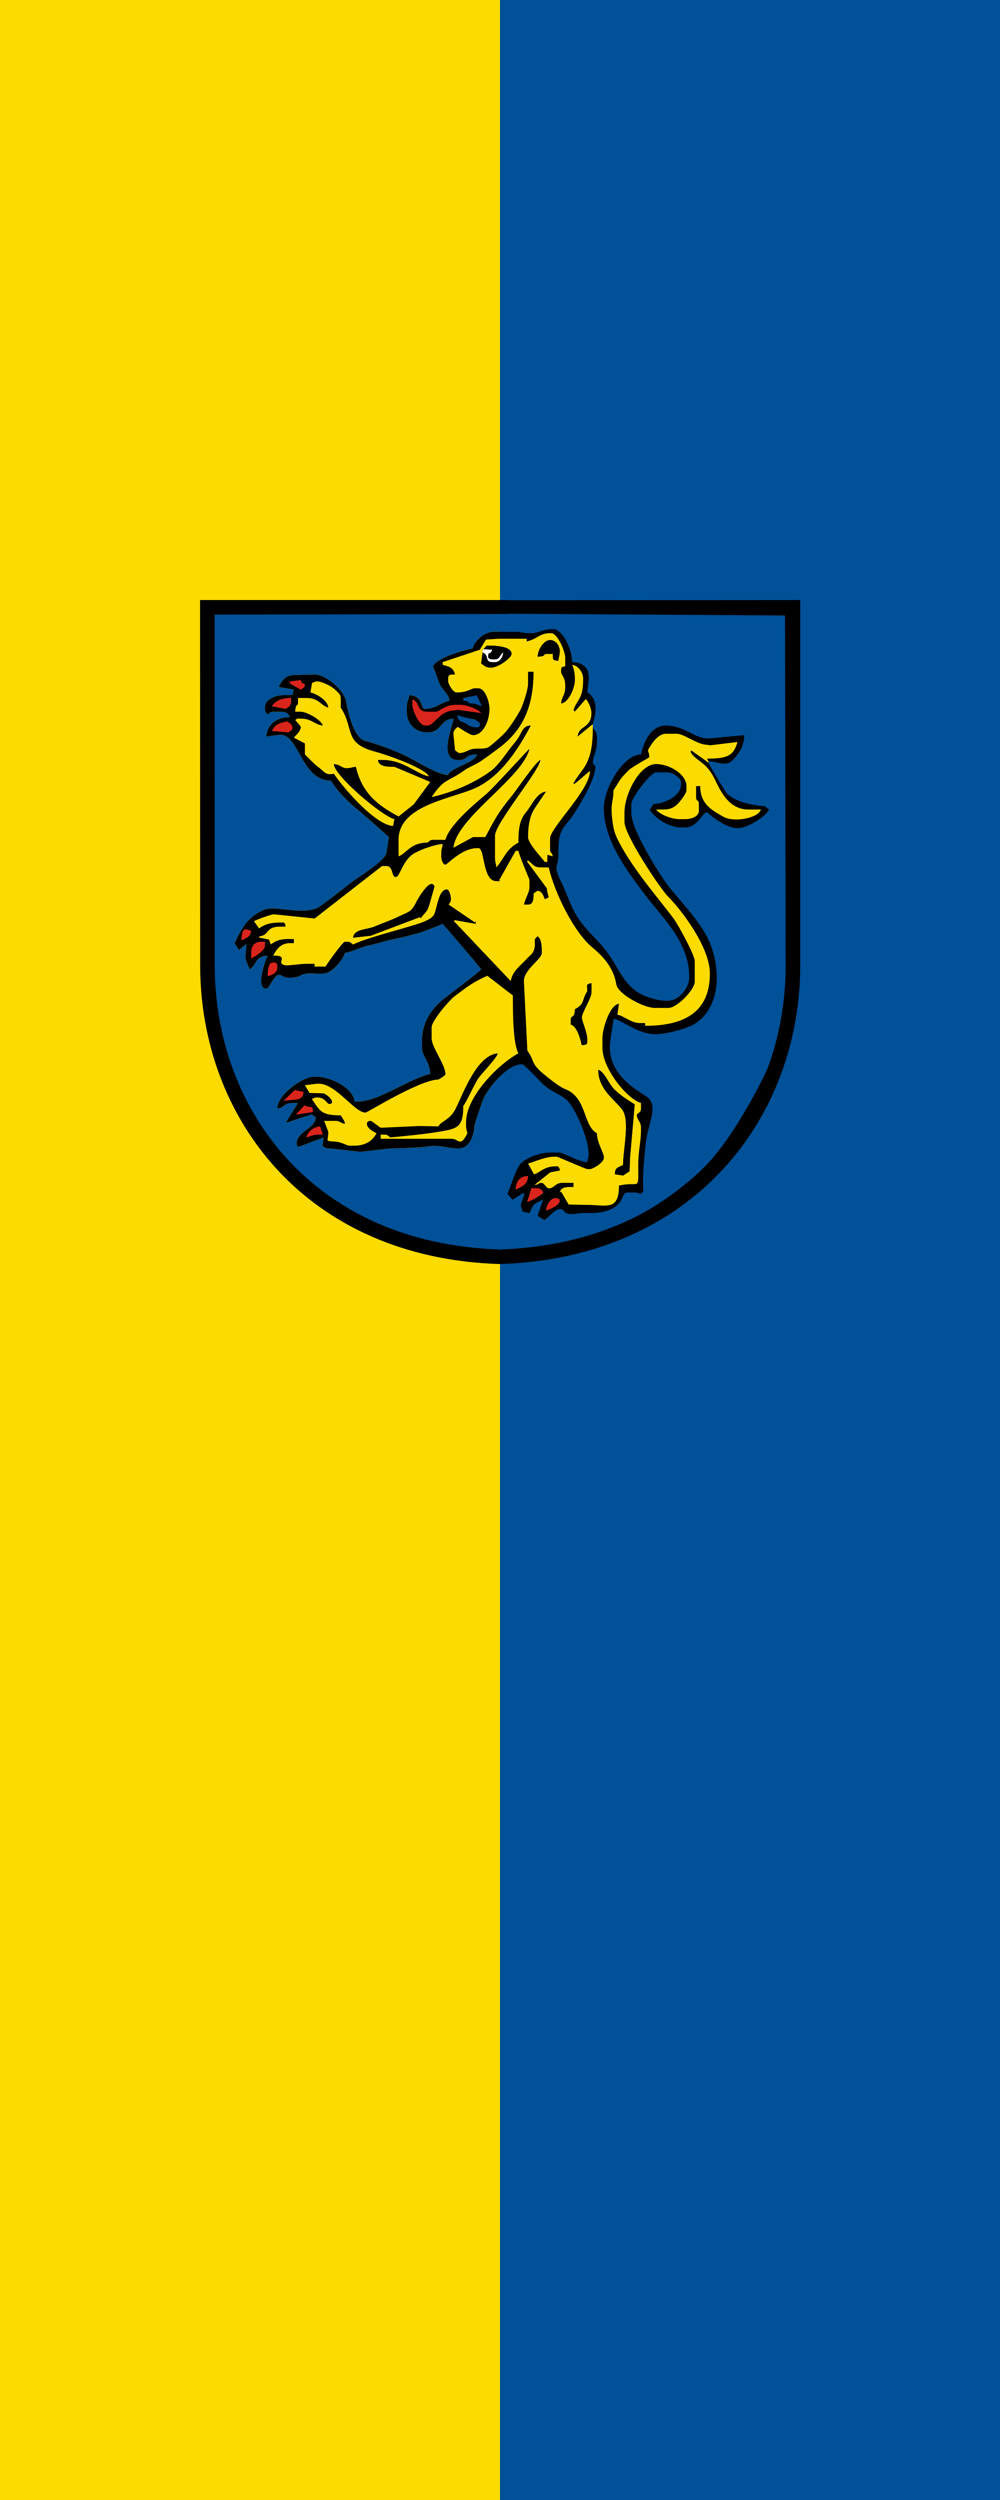
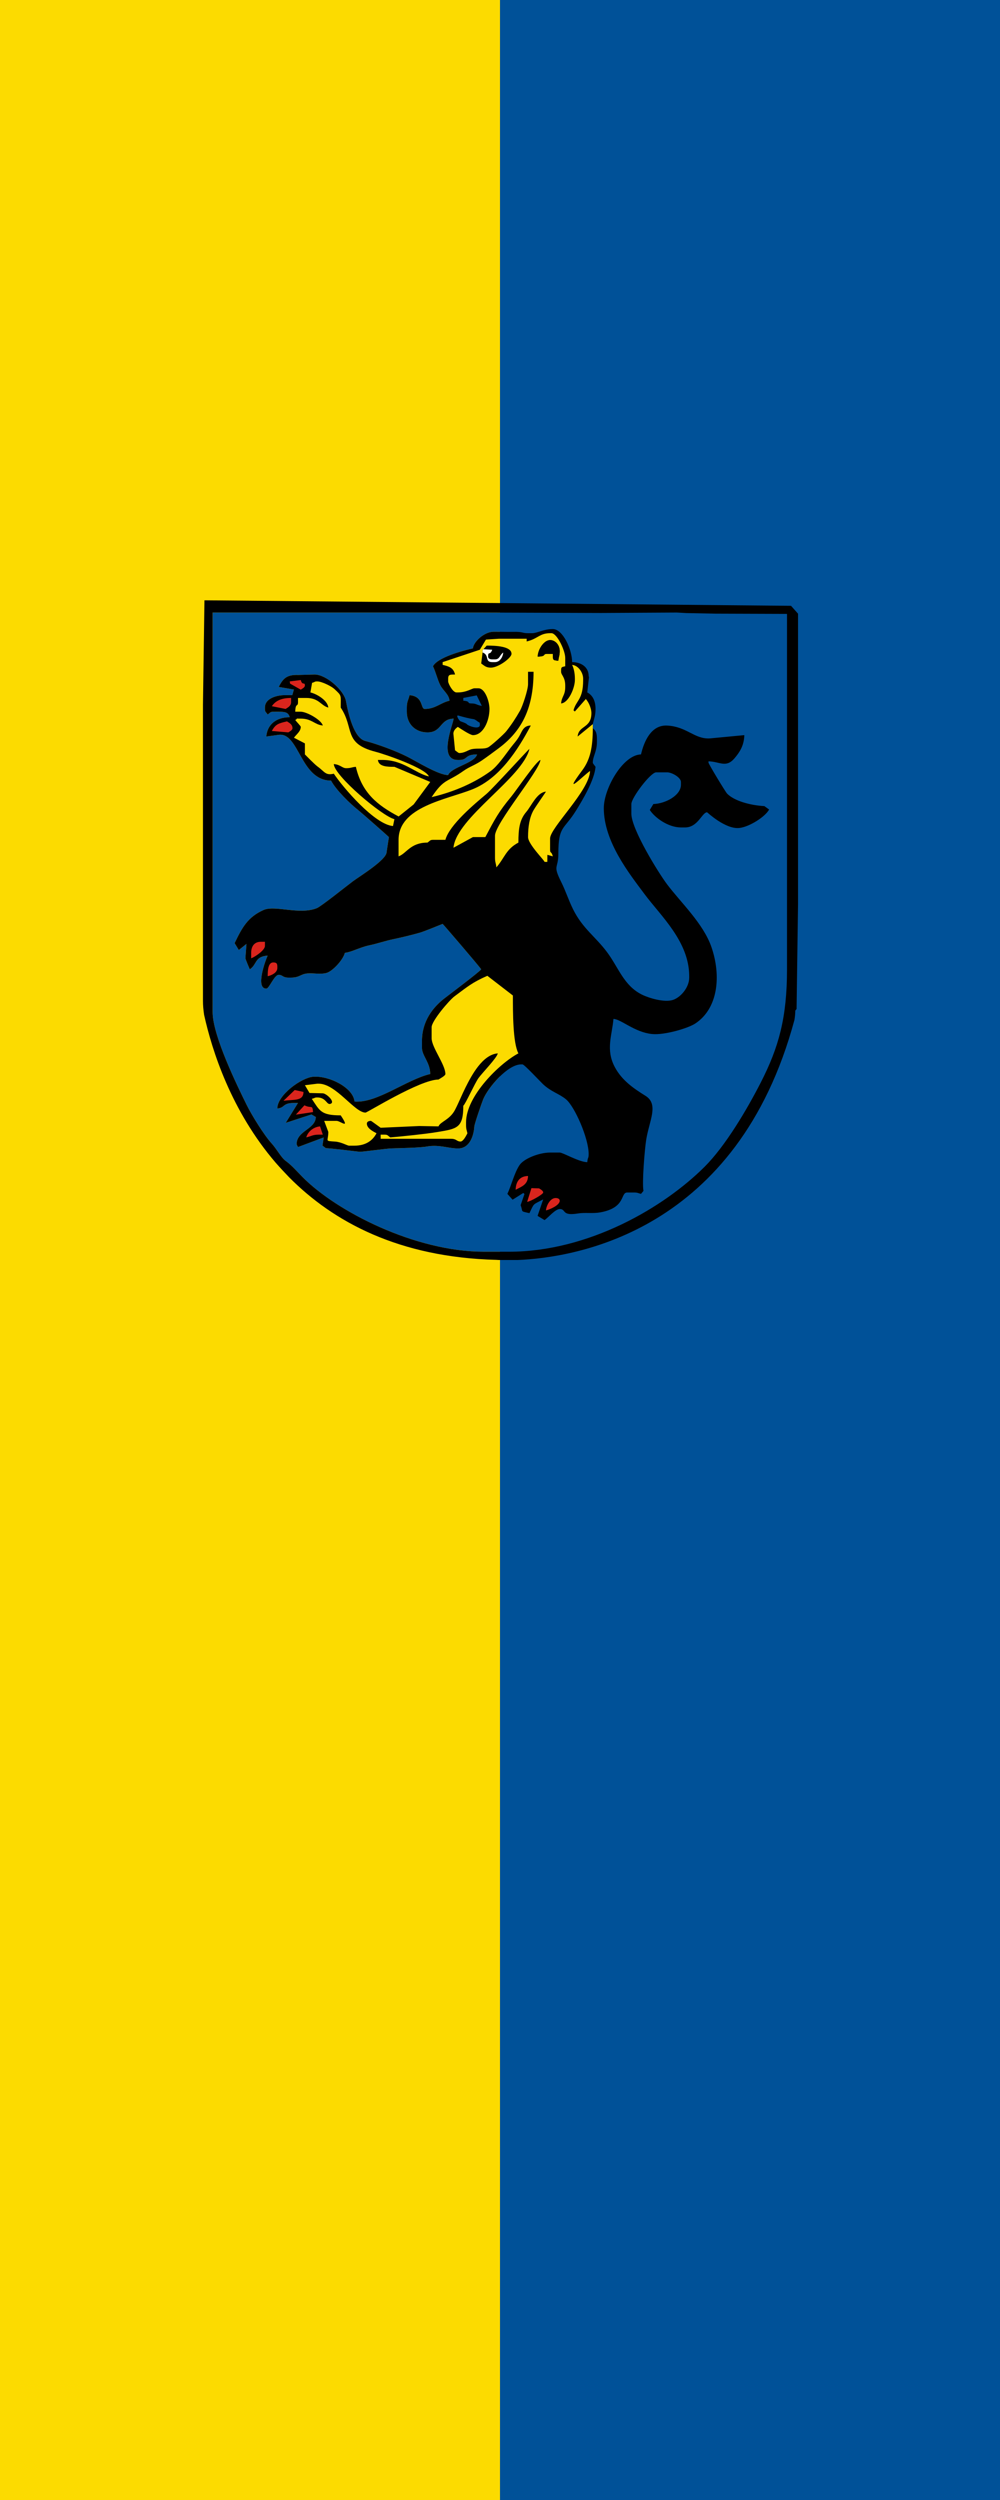
<svg xmlns="http://www.w3.org/2000/svg" version="1.1" width="600" height="1500" viewBox="0 0 600 1500" id="Ebene_1" xml:space="preserve">
  <defs id="defs67" />
  <g id="g10" transform="translate(831.206,51.169)">
    <path id="rect9" style="fill:#fcdb00;stroke:none;stroke-width:1;stroke-dasharray:none" d="m -831.206,-51.169 h 600 V 1448.831 h -600 z" />
    <path id="rect9-1" style="fill:#005198;stroke:none;stroke-width:1;stroke-dasharray:none" d="m -531.206,-51.169 h 300 V 1448.831 h -300 z" />
  </g>
  <g transform="matrix(0.759,0,0,0.759,-21.802,236.022)" id="g3">
    <path d="m 588.802,291.954 v -1.089 c 8.908,0.2 13.824,5.481 20.52,-2.349 4.006,-4.685 7.606,-10.025 7.793,-18.343 l -27.187,2.582 c -12.267,0.75 -18.206,-9.391 -33.89,-10.147 -12.52,-0.604 -18.172,12.416 -20.592,22.812 -14.271,0.318 -29.402,26.9 -29.402,42.472 0,26.468 20.088,51.675 32.215,67.973 12.82,17.232 35.299,37.504 35.299,64.887 v 1.088 c 0,7.91 -6.859,15.705 -12.885,17.66 -6.764,2.195 -18.9,-1.422 -24.516,-4.213 -14.301,-7.117 -18.406,-21.275 -27.501,-33.484 -9.397,-12.615 -19.358,-18.705 -26.945,-34.037 -3.621,-7.32 -5.796,-14.37 -9.231,-21.26 -7.117,-14.278 -2.369,-10.109 -2.369,-22.676 0,-22.105 4.369,-18.568 13.938,-33.977 4.9,-7.89 14.569,-23.896 15.462,-34.631 -0.676,-1.007 -2.179,-2.617 -2.179,-3.268 0,-5.015 3.269,-8.834 3.269,-16.334 v -2.178 c 0,-4.521 -0.674,-6.812 -3.269,-8.712 v -3.267 c 0.958,-4.114 2.179,-6.812 2.179,-11.979 0,-6.384 -2.281,-10.82 -6.533,-13.069 l 1.336,-11.948 -0.248,-1.12 c 0,-6.867 -5.807,-10.891 -13.067,-10.891 0,-9.815 -7.283,-26.136 -15.245,-26.136 -7.354,0 -12.31,3.267 -16.333,3.267 h -3.267 c -5.1,0 -3.33,-1.239 -11.924,-1.059 -5.066,0.107 -10.269,-0.109 -15.345,-0.076 -7.539,0.051 -15.872,8.116 -16.288,13.114 -8.846,2.062 -27.902,7.207 -31.579,14.158 2.293,4.781 3.462,10.357 5.767,14.923 2.283,4.524 6.874,7.19 7.3,12.302 -7.252,1.689 -11.186,6.535 -19.6,6.535 -3.514,0 -0.833,-9.963 -11.979,-10.89 -0.908,3.897 -2.178,5.117 -2.178,9.801 v 3.267 c 0,9.734 6.761,16.334 16.334,16.334 11.546,0 9.583,-10.642 20.689,-10.89 -0.372,4.475 -12.479,32.671 3.267,32.671 h 1.089 c 7.121,0 4.074,-4.356 14.157,-4.356 -1.858,6.957 -20.298,9.967 -22.868,16.335 -7.698,0 -25.212,-10.967 -32.299,-14.526 -9.174,-4.605 -23.206,-9.836 -33.272,-12.462 -9.025,-2.354 -13.35,-21.357 -15.237,-31.591 -1.527,-8.287 -15.503,-20.919 -24.817,-20.919 l -12.932,0.363 c -9.576,-0.363 -12.155,3.342 -15.38,9.438 l 12.001,2.068 -1.245,4.424 -6.401,0.042 c -5.132,0 -15.244,2.139 -15.244,9.801 v 1.089 c 0,2.441 0.861,2.39 2.178,4.355 1.964,-1.316 1.914,-2.178 4.355,-2.178 h 4.355 c 5.003,0 7.67,0.456 8.711,4.355 -10.512,0 -17.709,5.595 -18.511,15.247 l 9.764,-1.332 c 16.234,-2.187 17.142,36.18 41.415,36.18 3.949,7.464 15.177,18.437 21.982,23.755 1.957,1.528 23.479,20.484 23.752,20.895 l -1.82,11.886 c -0.027,6.101 -21.184,19.043 -26.492,22.962 -4.708,3.475 -25.254,20.012 -28.715,21.376 -14.049,5.538 -32.952,-2.641 -42.103,1.445 -12.497,5.579 -16.974,13.978 -22.829,26.183 l 3.302,5.422 6.061,-4.859 -0.852,11.391 c 0.101,0.752 3.034,7.834 3.467,8.738 5.919,-3.963 3.548,-10.006 14.157,-10.891 -1.773,3.697 -9.928,26.137 -1.089,26.137 2.26,0 6.23,-10.891 9.8,-10.891 3.233,0 2.913,2.178 7.622,2.178 h 2.178 c 6.853,0 7.475,-2.893 13.032,-3.301 4.833,-0.355 10.267,0.902 14.887,-0.359 4.912,-1.34 13.286,-10.52 14.549,-15.941 4.97,-0.414 11.642,-4.27 19.166,-5.881 7.513,-1.607 12.521,-3.557 19.973,-5.072 5.406,-1.098 14.17,-3.248 20.103,-4.942 3.872,-1.105 18.038,-6.973 18.073,-6.973 0.177,0 28.461,32.908 30.49,35.937 -1.698,2.318 -24.664,19.537 -29.202,23.068 -8.911,6.932 -17.622,17.936 -17.622,33.561 v 5.445 c 0,6.207 6.534,11.619 6.534,20.691 -18.713,4.359 -42.184,23.254 -59.892,21.779 -0.911,-10.965 -20.105,-20.594 -32.66,-19.617 -9.349,0.727 -28.319,14.576 -28.319,25.062 6.259,-0.521 3.878,-4.355 13.067,-4.355 h 3.267 l -9.665,15.701 20.303,-6.609 3.44,2.002 c -0.143,9.715 -15.167,10.82 -15.167,21.576 0,0.146 1.072,2.158 1.089,2.178 l 20.346,-7.613 -0.99,6.479 2.64,2.006 c 5.095,0.219 19.122,2 26.591,2.852 1.87,0.213 20.366,-2.49 25.43,-2.664 5.823,-0.197 22.36,-0.479 27.908,-1.492 9.945,-1.818 17.857,1.881 25.448,1.51 7.719,-0.379 11.475,-8.887 12.015,-17.404 0.127,-2.02 5.765,-18.426 6.961,-21.354 3.79,-9.266 19.3,-27.658 30.055,-27.658 h 1.091 c 1.362,0 13.825,13.402 16.061,15.52 6.67,6.316 12.772,7.5 18.352,12.137 6.834,5.682 17.855,30.773 17.855,43.129 0,4.102 -0.717,2.061 -1.088,6.533 -6.697,-0.148 -19.175,-7.621 -21.779,-7.621 h -7.623 c -8.648,0 -20.502,4.729 -24.016,9.74 -4.116,5.867 -6.683,16.559 -9.741,22.93 l 4.114,4.598 8.494,-5.348 0.887,0.896 -3.029,8.793 c 2.181,5.701 -0.695,4.523 6.959,6.307 3.961,-8.262 2.363,-6.379 10.888,-10.891 l -4.444,13.037 5.512,3.334 c 2.883,-1.951 8.467,-8.746 12,-8.746 5.332,0 1.093,5.67 14.383,3.502 5.685,-0.928 11.63,0.221 17.658,-0.863 20.563,-3.697 15.697,-15.709 21.316,-15.709 h 5.445 c 2.939,0 3.001,0.521 5.445,1.09 l 1.959,-2.396 c -1.253,-6.092 0.949,-32.795 2.137,-40.334 2.377,-15.07 10.252,-28.096 -0.6,-34.82 -9.92,-6.146 -18.738,-12.428 -24.184,-22.641 -7.408,-13.891 -2.166,-25.205 -1.092,-38.113 5.955,0.133 16.75,10.623 30.604,11.947 9.76,0.934 28.256,-4.496 34.033,-8.289 18.258,-11.992 20.588,-37.979 12.83,-60.441 -6.447,-18.676 -24.064,-34.985 -35.18,-49.759 -6.434,-8.55 -28.133,-43.378 -28.133,-55.721 v -7.624 c 0,-4.92 15.195,-25.047 19.602,-25.047 h 8.711 c 3.818,0 10.889,4.115 10.889,7.624 v 2.178 c 0,8.681 -12.734,15.045 -21.777,15.246 l -2.847,4.682 c 3.819,6.005 14.434,13.832 24.624,13.832 h 3.268 c 10.271,0 13.392,-11.979 17.424,-11.979 0.068,0 14.6,13.707 25.59,12.394 8.023,-0.959 20.436,-8.947 23.411,-14.572 l -3.742,-2.708 c -10.661,-0.561 -23.611,-3.912 -29.445,-9.841 -1.334,-1.356 -14.279,-22.801 -14.728,-24.481 z m 62.068,163.352 c 0,38.326 -6.553,61.68 -20.666,89.322 -11.066,21.68 -28.031,50.324 -44.397,66.678 -32.065,32.039 -91.474,67.248 -154.899,67.248 h -19.599 c -54.243,0 -116.375,-31.658 -143.477,-59.07 -4.54,-4.59 -8.309,-9.1 -13.347,-12.785 -3.564,-2.609 -7.058,-9.387 -11.159,-13.889 -5.834,-6.404 -15.542,-22.021 -19.677,-30.416 -7.097,-14.404 -26.858,-54.551 -26.858,-73.328 V 173.251 h 210.163 l 96.914,0.355 59.89,-0.355 7.612,0.431 22.885,0.449 56.617,0.209 v 280.966 z" id="path5" style="fill:#005198;fill-rule:evenodd" />
    <path d="m 497.332,261.462 -10e-4,3.268 c 2.595,1.9 3.269,4.191 3.269,8.712 v 2.178 c 0,7.5 -3.269,11.319 -3.269,16.334 0,0.65 1.503,2.26 2.179,3.268 -0.893,10.735 -10.562,26.742 -15.462,34.631 -9.569,15.409 -13.938,11.872 -13.938,33.977 0,12.567 -4.748,8.398 2.369,22.676 3.436,6.89 5.61,13.939 9.231,21.26 7.587,15.332 17.548,21.421 26.945,34.037 9.095,12.209 13.2,26.367 27.501,33.484 5.615,2.791 17.752,6.408 24.516,4.213 6.025,-1.955 12.885,-9.75 12.885,-17.66 v -1.088 c 0,-27.383 -22.479,-47.655 -35.299,-64.887 -12.127,-16.297 -32.215,-41.505 -32.215,-67.973 0,-15.572 15.131,-42.154 29.402,-42.472 2.42,-10.396 8.072,-23.417 20.592,-22.812 15.684,0.756 21.623,10.896 33.89,10.147 l 27.187,-2.582 c -0.187,8.318 -3.787,13.658 -7.793,18.343 -6.695,7.83 -11.611,2.548 -20.52,2.349 v 1.092 c 0.449,1.68 13.395,23.125 14.726,24.479 5.834,5.929 18.784,9.28 29.445,9.841 l 3.742,2.708 c -2.976,5.625 -15.388,13.613 -23.411,14.572 -10.99,1.313 -25.521,-12.394 -25.59,-12.394 -4.032,0 -7.152,11.979 -17.424,11.979 h -3.268 c -10.19,0 -20.805,-7.827 -24.624,-13.832 l 2.847,-4.682 c 9.043,-0.2 21.777,-6.564 21.777,-15.246 v -2.178 c 0,-3.509 -7.07,-7.624 -10.889,-7.624 h -8.711 c -4.406,0 -19.602,20.127 -19.602,25.047 v 7.624 c 0,12.343 21.699,47.171 28.133,55.721 11.115,14.774 28.732,31.083 35.18,49.759 7.758,22.463 5.428,48.449 -12.83,60.441 -5.777,3.793 -24.273,9.223 -34.033,8.289 -13.854,-1.324 -24.648,-11.814 -30.604,-11.947 -1.074,12.908 -6.316,24.223 1.092,38.113 5.445,10.213 14.264,16.494 24.184,22.641 10.852,6.725 2.977,19.75 0.6,34.82 -1.188,7.539 -3.39,34.242 -2.137,40.334 l -1.959,2.396 c -2.444,-0.568 -2.506,-1.09 -5.445,-1.09 h -5.445 c -5.619,0 -0.753,12.012 -21.316,15.709 -6.028,1.084 -11.974,-0.064 -17.658,0.863 -13.29,2.168 -9.051,-3.502 -14.383,-3.502 -3.533,0 -9.117,6.795 -12,8.746 l -5.512,-3.334 4.444,-13.037 c -8.524,4.512 -6.927,2.629 -10.888,10.891 -7.654,-1.783 -4.778,-0.605 -6.959,-6.307 l 3.029,-8.793 -0.887,-0.896 -8.494,5.348 -4.114,-4.598 c 3.059,-6.371 5.625,-17.062 9.741,-22.93 3.514,-5.012 15.367,-9.74 24.016,-9.74 h 7.623 c 2.604,0 15.082,7.473 21.779,7.621 0.371,-4.473 1.088,-2.432 1.088,-6.533 0,-12.355 -11.021,-37.447 -17.855,-43.129 -5.579,-4.637 -11.682,-5.82 -18.352,-12.137 -2.235,-2.117 -14.698,-15.52 -16.061,-15.52 h -1.091 c -10.755,0 -26.265,18.393 -30.055,27.658 -1.197,2.928 -6.834,19.334 -6.961,21.354 -0.54,8.518 -4.296,17.025 -12.015,17.404 -7.591,0.371 -15.503,-3.328 -25.448,-1.51 -5.547,1.014 -22.085,1.295 -27.908,1.492 -5.063,0.174 -23.56,2.877 -25.43,2.664 -7.47,-0.852 -21.497,-2.633 -26.591,-2.852 l -2.64,-2.006 0.99,-6.479 -20.346,7.613 c -0.017,-0.02 -1.089,-2.031 -1.089,-2.178 0,-10.756 15.025,-11.861 15.167,-21.576 l -3.44,-2.002 -20.303,6.609 9.665,-15.701 h -3.267 c -9.188,0 -6.808,3.834 -13.067,4.355 0,-10.486 18.97,-24.336 28.319,-25.062 12.555,-0.977 31.749,8.652 32.66,19.617 17.708,1.475 41.179,-17.42 59.892,-21.779 0,-9.072 -6.534,-14.484 -6.534,-20.691 v -5.445 c 0,-15.625 8.711,-26.629 17.622,-33.561 4.538,-3.531 27.504,-20.75 29.202,-23.068 -2.029,-3.029 -30.313,-35.937 -30.49,-35.937 -0.035,0 -14.201,5.868 -18.073,6.973 -5.933,1.694 -14.697,3.845 -20.103,4.942 -7.451,1.516 -12.46,3.465 -19.973,5.072 -7.523,1.611 -14.195,5.467 -19.166,5.881 -1.263,5.422 -9.637,14.602 -14.549,15.941 -4.621,1.262 -10.054,0.004 -14.887,0.359 -5.558,0.408 -6.18,3.301 -13.032,3.301 h -2.178 c -4.709,0 -4.389,-2.178 -7.622,-2.178 -3.57,0 -7.54,10.891 -9.8,10.891 -8.838,0 -0.684,-22.439 1.089,-26.137 -10.609,0.885 -8.238,6.928 -14.157,10.891 -0.433,-0.904 -3.366,-7.986 -3.467,-8.738 l 0.852,-11.391 -6.061,4.859 -3.302,-5.422 c 5.855,-12.205 10.332,-20.604 22.829,-26.183 9.151,-4.086 28.054,4.093 42.103,-1.445 3.461,-1.364 24.007,-17.901 28.715,-21.376 5.308,-3.918 26.465,-16.861 26.492,-22.962 l 1.82,-11.886 c -0.274,-0.411 -21.796,-19.367 -23.752,-20.895 -6.806,-5.318 -18.033,-16.291 -21.982,-23.755 -24.273,0 -25.181,-38.367 -41.415,-36.18 l -9.764,1.332 c 0.802,-9.652 7.999,-15.247 18.511,-15.247 -1.041,-3.899 -3.708,-4.355 -8.711,-4.355 H 244.7 c -2.441,0 -2.392,0.861 -4.355,2.178 -1.317,-1.965 -2.178,-1.915 -2.178,-4.355 v -1.089 c 0,-7.662 10.112,-9.801 15.244,-9.801 l 6.401,-0.042 1.245,-4.424 -12.001,-2.068 c 3.226,-6.096 5.804,-9.801 15.38,-9.438 l 12.932,-0.363 c 9.314,0 23.29,12.632 24.817,20.919 1.887,10.233 6.212,29.237 15.237,31.591 10.066,2.626 24.098,7.857 33.272,12.462 7.087,3.559 24.601,14.526 32.299,14.526 2.57,-6.368 21.01,-9.378 22.868,-16.335 -10.083,0 -7.036,4.356 -14.157,4.356 h -1.089 c -15.746,0 -3.638,-28.196 -3.267,-32.671 -11.106,0.249 -9.143,10.89 -20.689,10.89 -9.574,0 -16.334,-6.6 -16.334,-16.334 v -3.267 c 0,-4.685 1.27,-5.904 2.178,-9.801 11.146,0.927 8.465,10.89 11.979,10.89 8.414,0 12.348,-4.845 19.6,-6.535 -0.426,-5.111 -5.017,-7.778 -7.3,-12.302 -2.305,-4.565 -3.474,-10.142 -5.767,-14.923 3.677,-6.951 22.733,-12.097 31.579,-14.158 0.416,-4.999 8.749,-13.063 16.288,-13.114 5.076,-0.034 10.279,0.183 15.345,0.076 8.594,-0.18 6.824,1.059 11.924,1.059 h 3.267 c 4.023,0 8.979,-3.267 16.333,-3.267 7.962,0 15.245,16.32 15.245,26.136 7.261,0 13.067,4.024 13.067,10.891 l 0.248,1.12 -1.336,11.948 c 4.252,2.25 6.533,6.685 6.533,13.069 0.003,5.164 -1.218,7.863 -2.176,11.977 z" id="path9" style="fill-rule:evenodd" />
-     <path d="m 307.859,430.259 13.982,-1.551 38.974,-14.757 0.402,1.061 c 2.611,-3.899 5.335,-4.904 6.815,-10.607 0.54,-2.085 4.074,-13.932 4.074,-14.44 0,-0.969 -1.21,-2.178 -2.178,-2.178 -3.749,0 -10.434,11.004 -11.993,14.143 -4.165,8.378 -5.838,7.695 -14.335,11.799 -6.641,3.206 -11.647,4.713 -18.495,7.64 -6.67,2.855 -16.344,1.862 -17.246,8.89 z m 172.051,68.608 c 5.118,1.854 7.419,10.795 8.712,16.336 3.074,-0.256 4.355,0.025 4.355,-3.268 v -1.088 c 0,-5.369 -4.355,-15.027 -4.355,-17.426 0,-3.637 7.622,-15.484 7.622,-19.602 v -7.623 c -4.471,1.193 -3.267,0.811 -3.267,6.533 -4.525,6.758 -1.533,9.781 -9.801,14.158 -0.183,8.234 -3.267,3.865 -3.267,8.711 v 3.269 z m 21.779,35.937 c 0,15.104 12.308,22.887 18.83,31.262 6.429,8.256 0.769,31.82 0.769,43.881 -4.139,2.189 -6.407,1.965 -6.496,7.381 l 6.551,0.961 5.035,-3.367 0.355,-10.42 3.706,-42.436 c -6.42,-4.039 -11.3,-7.08 -16.513,-12.277 -3.863,-3.852 -7.569,-13.737 -12.237,-14.985 z m 87.113,-243.94 v 1.089 l -13.51,-9.643 -0.645,0.932 c 0.979,3.673 8.621,8.053 11.717,11.151 4.637,4.642 6.053,8.039 8.972,13.896 4.636,9.297 11.29,20.691 25.045,20.691 h 9.801 c -1.792,6.71 -21.124,10.57 -29.647,5.691 -9.287,-5.315 -18.266,-9.989 -18.266,-24.205 h -3.267 v 8.712 c 0,3.784 2.179,1.661 2.179,5.444 v 5.446 c 0,4.474 -5.988,6.534 -10.891,6.534 h -4.355 c -6.404,0 -15.951,-3.799 -18.512,-7.623 8.08,0 11.413,0.378 16.074,-3.526 2.071,-1.737 7.883,-8.972 7.883,-11.721 v -3.267 c 0,-9.391 -13.484,-17.423 -23.957,-17.423 -13.245,0 -25.046,24.063 -25.046,38.115 v 7.624 c 0,10.336 28.065,52.569 34.558,59.096 10.963,11.018 32.957,40.17 32.957,60.696 0,30.709 -20.314,41.383 -51.18,41.383 v -2.178 h -4.355 c -6.742,0 -13.311,-6.193 -17.609,-6.566 l 1.275,-8.682 c -6.953,0.58 -13.066,19.123 -13.066,27.227 v 7.623 c 0,16.598 19.867,40.725 30.49,43.561 v 4.355 c 0,3.854 -3.268,3.293 -3.268,5.445 0,3.582 3.268,4.713 3.268,9.801 v 1.09 c 0,10.77 -2.19,16.514 -2.178,28.314 0.02,21.76 1.375,12.463 -15.246,16.334 0,20.293 -9.97,15.246 -25.045,15.246 l -14.729,-0.303 -5.96,-10.139 -1.09,0.641 c 1.225,-4.588 5.061,-4.355 10.889,-4.355 v -3.266 h -8.71 c -6.218,0 -6.246,4.354 -10.891,4.354 -1.676,0 -3.767,-4.354 -5.444,-4.354 -3.539,0 -0.822,0.943 -5.846,1.723 l 12.46,-10.02 7.754,-1.508 -0.212,-1.086 c -1.275,-1.836 -0.156,-2.178 -3.267,-2.178 -9.321,0 -12.471,5.211 -17.089,6.307 l -4.689,-8.486 c 4.744,-1.266 13.595,-5.445 20.69,-5.445 h 2.176 c 0.356,0 22.749,9.803 23.958,9.803 h 2.179 c 2.255,0 10.888,-5.199 10.888,-8.713 v -1.09 c 0,-3.059 -5.443,-10.998 -5.443,-18.514 -11.049,-5.846 -7.807,-28.27 -25.015,-34.881 -4.968,-1.908 -13.034,-8.58 -17.292,-12.107 -10.4,-8.613 -6.688,-10.209 -12.684,-18.318 l -2.724,-54.484 c -0.575,-9.396 14.155,-17.645 14.155,-22.869 0,-5.193 -0.224,-10.84 -3.266,-13.066 -4.295,3.145 -1.037,4.234 -2.768,10.299 -1.122,3.93 -3.43,4.717 -6.248,7.91 -4.137,4.686 -11.059,9.219 -12.289,17.221 l -45.054,-47.53 0.953,-0.623 16.404,2.921 v -2.179 l -0.689,1.013 -20.73,-14.097 0.729,-1.073 c 0.747,-1.328 1.089,-1.165 1.089,-3.267 0,-2.352 -1.144,-7.624 -3.267,-7.624 -6.506,0 -7.504,14.185 -9.884,19.519 -2.243,5.027 -13.735,7.938 -19.656,9.746 -10.786,3.291 -36.277,9.941 -44.507,14.296 -1.964,-1.316 -1.914,-2.178 -4.355,-2.178 h -2.178 c -1.811,0 -14.896,18.639 -15.245,19.602 h -8.711 v -2.18 h -6.535 c -4.779,0 -14.13,1.543 -16.355,1.166 -8.88,-1.508 3.872,-7.699 -9.778,-7.699 2.544,-4.807 5.853,-9.801 13.066,-9.801 h 3.267 v -3.266 h -4.356 c -7.149,0 -9.919,1.52 -13.918,4.293 l -1.407,-3.879 -7.753,-1.506 0.212,-1.086 c 8.025,-0.67 4.528,-7.625 16.333,-7.625 h 4.355 c -0.391,-1.634 -0.239,-3.267 -2.178,-3.267 -8.859,0 -13.144,0.761 -18.885,4.627 l -3.981,-5.717 c 2.145,-1.029 13.77,-5.725 16.322,-5.334 l 31.669,3.259 53.279,-41.485 h 3.267 c 5.991,0 3.818,8.711 7.623,8.711 3.043,0 5.478,-12.783 13.5,-18.079 5.049,-3.335 16.539,-7.476 23.523,-8.057 -0.283,3.407 -1.089,3.869 -1.089,7.624 v 2.177 c 0,2.518 1.218,6.535 3.267,6.535 1.687,0 13.199,-13.725 26.259,-13.044 4.986,0.261 2.98,26.112 14.031,26.112 h 3.267 l -1.12,-0.632 13.098,-23.326 h 2.179 c 1.222,5.244 8.712,22.488 8.712,22.87 v 6.533 c 0,3.01 -3.209,8.146 -4.356,13.068 h 3.267 c 4.203,0 4.355,-4.4 4.355,-8.711 0.877,-0.609 2.689,-2.179 3.268,-2.179 3.096,0 4.765,3.992 5.443,6.535 5.432,-1.45 2.178,-1.515 1.815,-8.445 l -15.779,-21.384 0.897,-0.664 c 3.482,2.332 4.332,5.446 9.8,5.446 h 6.533 c 4.813,20.662 20.085,51.171 34.038,62.881 8.778,7.369 17.18,16.027 19.396,29.609 1.205,7.387 21.238,18.59 30.414,18.59 h 10.888 c 6.761,0 20.69,-14.5 20.69,-20.693 v -16.336 c 0,-4.979 -13.473,-29.287 -16.615,-33.479 -7.425,-9.905 -14.745,-18.659 -22.398,-28.782 -6.834,-9.041 -14.893,-20.46 -20.357,-30.826 -3.695,-7.008 -4.838,-10.164 -5.861,-19.183 -1.537,-13.524 0.986,-12.92 0.986,-22.768 5.381,-8.036 4.445,-8.174 11.703,-15.52 3.271,-3.309 16.609,-10.145 16.609,-10.617 0,-2.941 -0.521,-3.003 -1.09,-5.444 2.428,-4.588 7.75,-13.069 14.156,-13.069 h 8.71 c 5.559,0 16.343,8.712 23.958,8.712 l 2.226,0.431 21.729,-2.608 c -3.088,11.568 -9.163,13.068 -24.049,13.125 z" id="path11" style="fill:#fcdb00;fill-rule:evenodd" />
    <path d="M 650.87,455.306 V 174.34 l -56.617,-0.209 -22.885,-0.449 -7.612,-0.431 -59.89,0.355 -96.914,-0.355 H 196.79 v 315.814 c 0,18.777 19.762,58.924 26.858,73.328 4.136,8.395 13.843,24.012 19.677,30.416 4.101,4.502 7.594,11.279 11.159,13.889 5.039,3.686 8.808,8.195 13.347,12.785 27.102,27.412 89.234,59.07 143.477,59.07 h 19.599 c 63.426,0 122.834,-35.209 154.899,-67.248 16.366,-16.354 33.331,-44.998 44.397,-66.678 14.114,-27.641 20.667,-50.995 20.667,-89.321 z m -460.788,36.008 c 6.213,28.049 21.308,75.822 56.624,116.928 3.434,3.898 6.979,7.715 10.625,11.498 34.997,35.299 86.899,63.289 163.775,65.223 0,0 0.586,0.051 1.701,0.109 0.885,0.01 1.771,0.016 2.657,0.016 h 12.439 c 46.026,-1.857 173.808,-22.443 218.845,-189.816 0.426,-2.633 0.658,-5.084 0.658,-7.295 0.379,-0.566 0.722,-0.967 1.018,-1.307 l 1.159,-82.946 v -229.55 l -5.542,-6.237 -463.691,-4.353 -1.181,82.496 v 234.273 c -0.001,3.418 0.328,7.102 0.913,10.961 z" id="path13" style="fill-rule:evenodd" />
    <path d="m 453.776,208.1 c 7.424,-0.166 3.397,-2.178 7.621,-2.178 h 4.355 c 0.108,4.83 -0.347,5.054 4.357,5.445 0.283,-3.406 1.088,-3.869 1.088,-7.623 0,-4.66 -3.357,-8.712 -7.623,-8.712 -4.772,0 -9.636,7.203 -9.798,13.068 z m -45.734,-5.446 4.826,-8.022 10.418,-0.689 h 2.178 19.601 v 2.178 c 8.827,-2.057 10.135,-6.535 18.511,-6.535 h 1.09 c 4.375,0 10.889,13.694 10.889,19.603 v 6.535 c -2.427,0.647 -3.268,0.254 -3.268,3.267 v 1.089 c 0,2.656 3.268,4.111 3.268,10.89 v 1.089 c 0,6.803 -2.787,7.313 -3.268,13.068 5.941,-0.494 10.891,-12.365 10.891,-18.513 v -1.088 c 0,-4.254 -0.834,-8.091 -2.179,-10.891 4.787,0.397 8.712,5.977 8.712,10.891 v 1.088 c 0,15.67 -5.445,15.803 -7.623,23.958 l 1.057,0.927 8.652,-9.853 -0.997,-0.875 c 2.674,1.789 5.445,7.761 5.445,11.979 0,12.202 -10.144,9.543 -10.89,18.514 l 11.978,-9.801 v 3.267 c 0,14.573 -1.854,24.543 -8.249,33.132 -16.615,22.315 0.914,4.082 6.073,0.627 -0.345,15.472 -31.581,44.836 -31.581,53.362 v 8.711 c 0,3.541 0.944,0.823 2.178,5.445 l -4.312,-1.223 -0.043,5.579 h -2.178 c -0.4,-1.503 -13.066,-14.03 -13.066,-19.601 0,-8.25 1.132,-15.326 4.152,-20.896 1.578,-2.916 9.909,-14.688 10.004,-15.042 -7.137,0.594 -11.429,11.203 -15.549,16.033 -5.287,6.192 -6.229,13.221 -6.229,24.261 -9.85,5.212 -10.821,12.007 -17.423,19.603 -0.283,-3.407 -1.089,-3.87 -1.089,-7.624 v -17.424 c 0,-9.702 35.234,-51.485 35.934,-59.896 -3.367,0.9 -19.389,24.565 -23.165,29.105 -9.946,11.961 -13.003,17.915 -20.391,31.88 h -9.8 l -15.4,8.437 c 2.149,-23.707 54.723,-55.291 60.046,-78.136 -0.679,0.182 -29.169,31.572 -34.038,35.659 -9.13,7.664 -29.224,24.369 -32.388,36.217 h -9.8 c -2.441,0 -2.391,0.861 -4.355,2.178 -13.591,0 -16.503,8.586 -22.868,10.89 v -13.068 c 0,-26.159 37.698,-31.75 58.162,-39.845 21.605,-8.547 36.055,-31.041 46.375,-50.543 -5.833,0.13 -6.8,4.391 -9.06,8.363 -2.118,3.721 -4.369,5.914 -6.977,9.359 -4.393,5.81 -10.165,14.28 -15.541,18.217 -12.658,9.267 -28.997,16.537 -46.825,20.69 10.04,-14.995 12.002,-11.416 25.074,-20.662 5.03,-3.56 8.97,-4.471 14.577,-8.291 4.514,-3.075 8.503,-6.136 12.625,-9.155 17.669,-12.938 28.304,-30.342 28.304,-60.993 h -4.355 v 9.801 c 0,4.434 -4.318,17.425 -6.312,20.914 -3.51,6.146 -6.663,10.936 -10.905,16.316 -1.857,2.354 -12.316,11.786 -14.452,12.772 -3.498,1.614 -8.05,0.421 -12.791,1.366 -2.935,0.585 -5.515,3.082 -9.986,3.082 -0.577,0 -2.39,-1.568 -3.267,-2.178 l -1.3,-13.045 c -0.093,-2.643 2.112,-4.469 3.478,-5.469 1.797,1.203 9.785,6.533 11.979,6.533 8.367,0 13.067,-11.718 13.067,-20.69 0,-5.887 -3.482,-16.336 -8.711,-16.336 h -3.267 c -1.812,0 -6.018,3.267 -13.068,3.267 h -1.089 c -2.905,0 -6.533,-7.045 -6.533,-8.711 v -2.177 c 0,-3.623 1.955,-3.189 5.444,-3.268 -1.234,-5.299 -4.701,-6.435 -9.8,-7.623 v -2.179 z m 5.444,-3.267 -3.267,3.667 v 1.78 l -1.089,8.71 c 2.359,1.58 3.624,3.269 7.622,3.269 6.025,0 16.333,-7.797 16.333,-10.891 0.001,-6.074 -12.657,-6.535 -19.599,-6.535 z" id="path15" style="fill:#fcdb00;fill-rule:evenodd" />
    <path d="m 288.259,583.81 -3.267,-8.713 h 9.8 c 3.087,0 11.101,7.344 3.267,-4.355 -15.705,0 -16.561,-3.648 -22.867,-13.068 2.919,-0.699 2.052,-1.088 4.355,-1.088 7.271,0 7.328,6.359 10.591,4.992 3.832,-1.607 -3.595,-8.26 -6.235,-8.26 l -10.502,-0.26 -3.634,-6.145 9.781,-1.219 h 1.089 c 13.753,0 28.339,22.869 37.023,22.869 1.394,0 43.192,-26.137 57.713,-26.137 1.189,-0.797 5.444,-2.994 5.444,-4.355 0,-7.447 -10.889,-21.035 -10.889,-28.314 v -8.713 c 0,-4.971 14.007,-21.379 18.073,-24.396 10.458,-7.766 14.133,-11.018 25.969,-16.238 l 20.203,15.588 c 0,13.244 -0.034,37.438 4.357,45.738 -15.013,7.945 -41.38,33.822 -41.38,54.451 v 2.178 c 0,3.316 0.495,3.982 1.088,6.533 -0.909,1.721 -3.251,6.535 -5.444,6.535 -3.234,0 -2.912,-2.178 -7.623,-2.178 h -55.535 v -3.268 h 3.267 c 2.441,0 2.39,0.863 4.355,2.18 9.231,-0.77 27.712,-2.672 37.142,-4.24 15.566,-2.586 20.57,-3.055 20.57,-20.809 1.583,-1.061 8.933,-17.471 11.964,-21.795 2.614,-3.729 14.995,-16.412 15.26,-19.588 -12.016,1.002 -20.641,17.328 -25.412,26.859 -3.057,6.105 -5.383,12.057 -8.351,17.785 -4.087,7.887 -11.739,9.422 -13.06,13.074 l -15.26,-0.279 -30.475,1.367 c -0.874,-0.584 -7.443,-5.445 -7.623,-5.445 -1.783,0 -3.267,0.652 -3.267,2.18 0,3.74 5,6.234 7.623,7.621 -3.114,5.887 -8.653,9.803 -17.424,9.803 h -4.355 c -1.284,0 -6.018,-2.889 -10.939,-3.227 -8.684,-0.595 -5.392,0.042 -5.392,-7.663 z" id="path17" style="fill:#fcdb00;fill-rule:evenodd" />
    <path d="m 292.615,293.044 c 0.203,9.111 38.372,41.336 47.912,43.56 l -1.127,5.435 c -14.517,-1.201 -39.4,-30.345 -46.785,-41.373 -6.68,1.557 -7.155,-1.566 -12.847,-5.666 -2.426,-1.747 -10.007,-9.575 -10.021,-9.581 v -8.712 l -8.637,-4.48 c 1.671,-2.484 5.37,-4.932 5.37,-8.588 0,-0.728 -3.43,-4.062 -4.355,-5.445 2.871,-1.423 -0.896,-1.089 3.267,-1.089 h 1.088 c 8.783,0 11.032,4.914 17.424,5.446 -1.189,-4.452 -12.703,-10.89 -17.424,-10.89 h -4.355 c 0.166,-7.424 2.178,-3.398 2.178,-7.624 v -3.267 h 6.533 c 10.111,0 11.439,6.024 17.423,7.624 -0.471,-5.658 -9.057,-10.792 -14.155,-11.98 l 1.323,-7.579 c 2.855,-0.764 1.627,-1.133 4.122,-1.133 3.556,0 11.277,3.883 13.562,6.039 5.895,5.562 4.95,4.244 4.95,14.653 10.957,16.364 1.832,28.238 27.222,34.85 8.867,2.309 40.178,13.271 42.469,19.6 -11.151,-2.598 -19.879,-13.068 -37.023,-13.068 h -3.267 c 0.588,5.389 7.487,5.445 13.066,5.445 l 28.318,11.966 -13.096,17.749 -11.909,9.548 c -16.668,-8.855 -28.977,-18.548 -33.803,-39.263 -3.406,0.283 -3.869,1.089 -7.623,1.089 -3.229,10e-4 -4.456,-2.823 -9.8,-3.266 z" id="path19" style="fill:#fcdb00;fill-rule:evenodd" />
    <path d="m 514.792,617.328 c 0.089,-5.416 2.357,-5.191 6.496,-7.381 0,-12.061 5.66,-35.625 -0.769,-43.881 -6.522,-8.375 -18.83,-16.158 -18.83,-31.262 4.668,1.248 8.374,11.133 12.237,14.984 5.213,5.197 10.093,8.238 16.513,12.277 l -3.706,42.436 -0.355,10.42 -5.035,3.367 z" id="path21" style="fill-rule:evenodd" />
    <path d="m 321.841,428.708 -13.982,1.551 c 0.901,-7.028 10.575,-6.036 17.246,-8.89 6.847,-2.927 11.854,-4.434 18.495,-7.64 8.498,-4.104 10.17,-3.421 14.335,-11.799 1.56,-3.138 8.245,-14.143 11.993,-14.143 0.968,0 2.178,1.208 2.178,2.178 0,0.508 -3.534,12.354 -4.074,14.44 -1.48,5.703 -4.204,6.708 -6.815,10.607 l -0.402,-1.061 z" id="path23" style="fill-rule:evenodd" />
-     <path d="m 354.683,241.859 c 6.603,2.39 2.674,9.801 11.979,9.801 h 6.534 c 2.737,0 7.241,-5.446 15.244,-5.446 h 4.356 c 5.233,0 14.255,3.697 16.334,6.535 l -18.451,-2.606 -2.24,0.428 c -12.249,0 -16.188,11.979 -21.778,11.979 h -2.178 c -4.525,0 -9.801,-12.373 -9.801,-16.336 v -4.355 z" id="path25" style="fill:#da251d;fill-rule:evenodd" />
    <path d="m 479.91,498.867 v -3.268 c 0,-4.846 3.084,-0.477 3.267,-8.711 8.268,-4.377 5.275,-7.4 9.801,-14.158 0,-5.723 -1.204,-5.34 3.267,-6.533 v 7.623 c 0,4.117 -7.622,15.965 -7.622,19.602 0,2.398 4.355,12.057 4.355,17.426 v 1.088 c 0,3.293 -1.281,3.012 -4.355,3.268 -1.294,-5.542 -3.595,-14.484 -8.713,-16.337 z" id="path27" style="fill-rule:evenodd" />
-     <path d="m 410.219,204.833 c 5.653,2.046 1.396,7.622 7.622,7.622 h 2.178 c 3.753,0 6.22,-3.86 6.533,-7.622 -3.14,2.301 -2.698,5.444 -6.533,5.444 h -2.178 c -1.782,0 -3.267,-0.651 -3.267,-2.177 0,-4.61 1.504,-0.576 3.267,-5.446 l -6.955,-0.392 2.6,-2.875 c 6.942,0 19.6,0.46 19.6,6.535 0,3.093 -10.308,10.891 -16.333,10.891 -3.998,0 -5.263,-1.688 -7.622,-3.269 z" id="path29" style="fill-rule:evenodd" />
    <path d="m 453.776,208.1 c 0.162,-5.865 5.025,-13.068 9.799,-13.068 4.266,0 7.623,4.052 7.623,8.712 0,3.754 -0.805,4.217 -1.088,7.623 -4.704,-0.391 -4.249,-0.615 -4.357,-5.445 h -4.355 c -4.224,0 -0.198,2.012 -7.622,2.178 z" id="path31" style="fill-rule:evenodd" />
    <path d="m 410.922,202.264 0.149,0.009 6.77,0.381 c -1.762,4.87 -3.267,0.835 -3.267,5.446 0,1.526 1.485,2.177 3.267,2.177 h 2.178 c 3.835,0 3.393,-3.143 6.533,-5.444 -0.312,3.761 -2.78,7.622 -6.533,7.622 h -2.178 c -6.226,0 -1.969,-5.575 -7.622,-7.622 v -1.78 z" id="path33" style="fill:#ffffff;fill-rule:evenodd" />
    <path d="m 243.614,266.906 c 2.845,-5.376 5.32,-6.072 11.978,-7.622 1.858,1.243 4.355,2.369 4.355,5.444 0,1.494 -2.271,2.601 -3.267,3.267 z" id="path35" style="fill:#da251d;fill-rule:evenodd" />
    <path d="m 227.279,442.238 c 0,-5.025 2.412,-8.711 7.624,-8.711 h 3.267 v 3.266 c 0,3.537 -8.16,8.812 -10.891,9.801 z" id="path37" style="fill:#da251d;fill-rule:evenodd" />
    <path d="m 243.614,247.304 c 2.977,-4.447 7.874,-6.533 15.244,-6.533 v 3.267 c 0,3.076 -2.498,4.201 -4.355,5.446 z" id="path39" style="fill:#da251d;fill-rule:evenodd" />
    <path d="m 448.831,628.275 6.033,0.184 c 0.994,0.666 3.267,1.773 3.267,3.268 0,1.43 -10.057,7.111 -12.69,7.4 z" id="path41" style="fill:#da251d;fill-rule:evenodd" />
    <path d="m 261.708,550.707 6.95,1.521 c -0.166,7.477 -7.459,5.809 -15.832,7.012 z" id="path43" style="fill:#da251d;fill-rule:evenodd" />
    <path d="m 409.631,247.061 c -4.304,-0.643 -4.167,-1.935 -8.124,-1.935 -4.263,0 -0.121,-1.644 -6.535,-2.178 v -2.178 l 10.606,-2.04 z" id="path45" style="fill:#005198;fill-rule:evenodd" />
    <path d="m 244.703,449.861 c 2.509,0 3.267,0.758 3.267,3.268 v 1.09 c 0,3.717 -4.398,5.781 -7.622,6.533 -0.001,-4.272 0.225,-10.891 4.355,-10.891 z" id="path47" style="fill:#da251d;fill-rule:evenodd" />
    <path d="m 281.726,579.455 2.178,6.533 h -3.267 c -4.685,0 -5.903,1.27 -9.801,2.18 1.212,-4.542 5.752,-8.286 10.89,-8.713 z" id="path49" style="fill:#da251d;fill-rule:evenodd" />
    <path d="m 467.932,636.083 c 1.782,0 3.267,0.652 3.267,2.178 0,3.488 -7.672,6.873 -10.889,7.623 0.347,-4.193 3.582,-9.801 7.622,-9.801 z" id="path51" style="fill:#da251d;fill-rule:evenodd" />
    <path d="m 446.153,618.658 c -0.154,6.883 -4.961,8.332 -9.801,10.891 0.142,-6.337 3.147,-10.741 9.801,-10.891 z" id="path53" style="fill:#da251d;fill-rule:evenodd" />
    <path d="m 269.388,562.789 c 5.509,2.801 6.338,-0.893 6.806,5.357 l -13.592,2.033 z" id="path55" style="fill:#da251d;fill-rule:evenodd" />
    <path d="m 266.48,226.613 c 1.232,4.783 3.267,1.092 3.267,4.356 0,1.494 -2.271,2.601 -3.267,3.267 l -8.454,-4.802 -0.257,-1.732 z" id="path57" style="fill:#da251d;fill-rule:evenodd" />
-     <path d="m 222.923,423.725 c 2.494,0 1.266,0.369 4.355,1.089 -0.42,5.057 -4.169,5.795 -7.622,7.624 0.001,-3.36 0.464,-8.713 3.267,-8.713 z" id="path59" style="fill:#da251d;fill-rule:evenodd" />
    <path d="m 390.927,254.653 c 4.4,1.256 8.237,2.308 12.457,2.931 0.602,0.089 2.504,1.373 3.078,1.884 0.97,0.866 1.612,-0.035 1.612,2.512 0,4.455 -9.436,0.757 -10.259,-0.418 -0.578,-0.826 -3.942,-1.916 -4.983,-2.303 -1.178,-0.439 -3.966,-5.025 -1.905,-4.606 z" id="path61" style="fill:#005198;fill-rule:evenodd" />
-     <path d="m 431.636,163.562 229.676,-0.171 v 286.615 -0.027 l 0.01,1.32 v 0.031 0.031 0.033 0.033 0.031 0.031 0.033 0.031 0.033 0.031 0.033 0.031 0.033 0.031 0.031 0.033 0.033 0.031 0.031 0.033 0.033 0.031 0.031 c 0.004,60.234 -21.018,118.119 -61.34,161.58 -40.292,43.469 -99.9,72.297 -176.078,74.656 l -0.18,0.008 -0.181,-0.008 C 347.363,685.916 287.956,657.08 247.87,613.612 207.757,570.143 186.96,512.27 186.96,452.053 c 0,-0.695 0,-1.385 0.008,-2.08 V 450 L 186.88,163.39 h 244.832 l -0.339,10.993 -232.989,0.51 0.087,275.151 v 0.029 c -0.007,0.66 -0.007,1.324 -0.007,1.984 0,57.594 19.877,112.605 57.857,153.75 37.999,41.139 94.097,68.637 167.583,70.967 l -0.18,5.756 -0.181,-5.756 c 73.487,-2.33 129.802,-29.84 168.009,-70.977 38.193,-41.166 58.264,-96.178 58.264,-153.762 0,-0.654 0,-1.311 -0.008,-1.963 l -0.51,-274.495 -217.833,-1.361 z" id="path63" style="fill-rule:evenodd" />
  </g>
</svg>